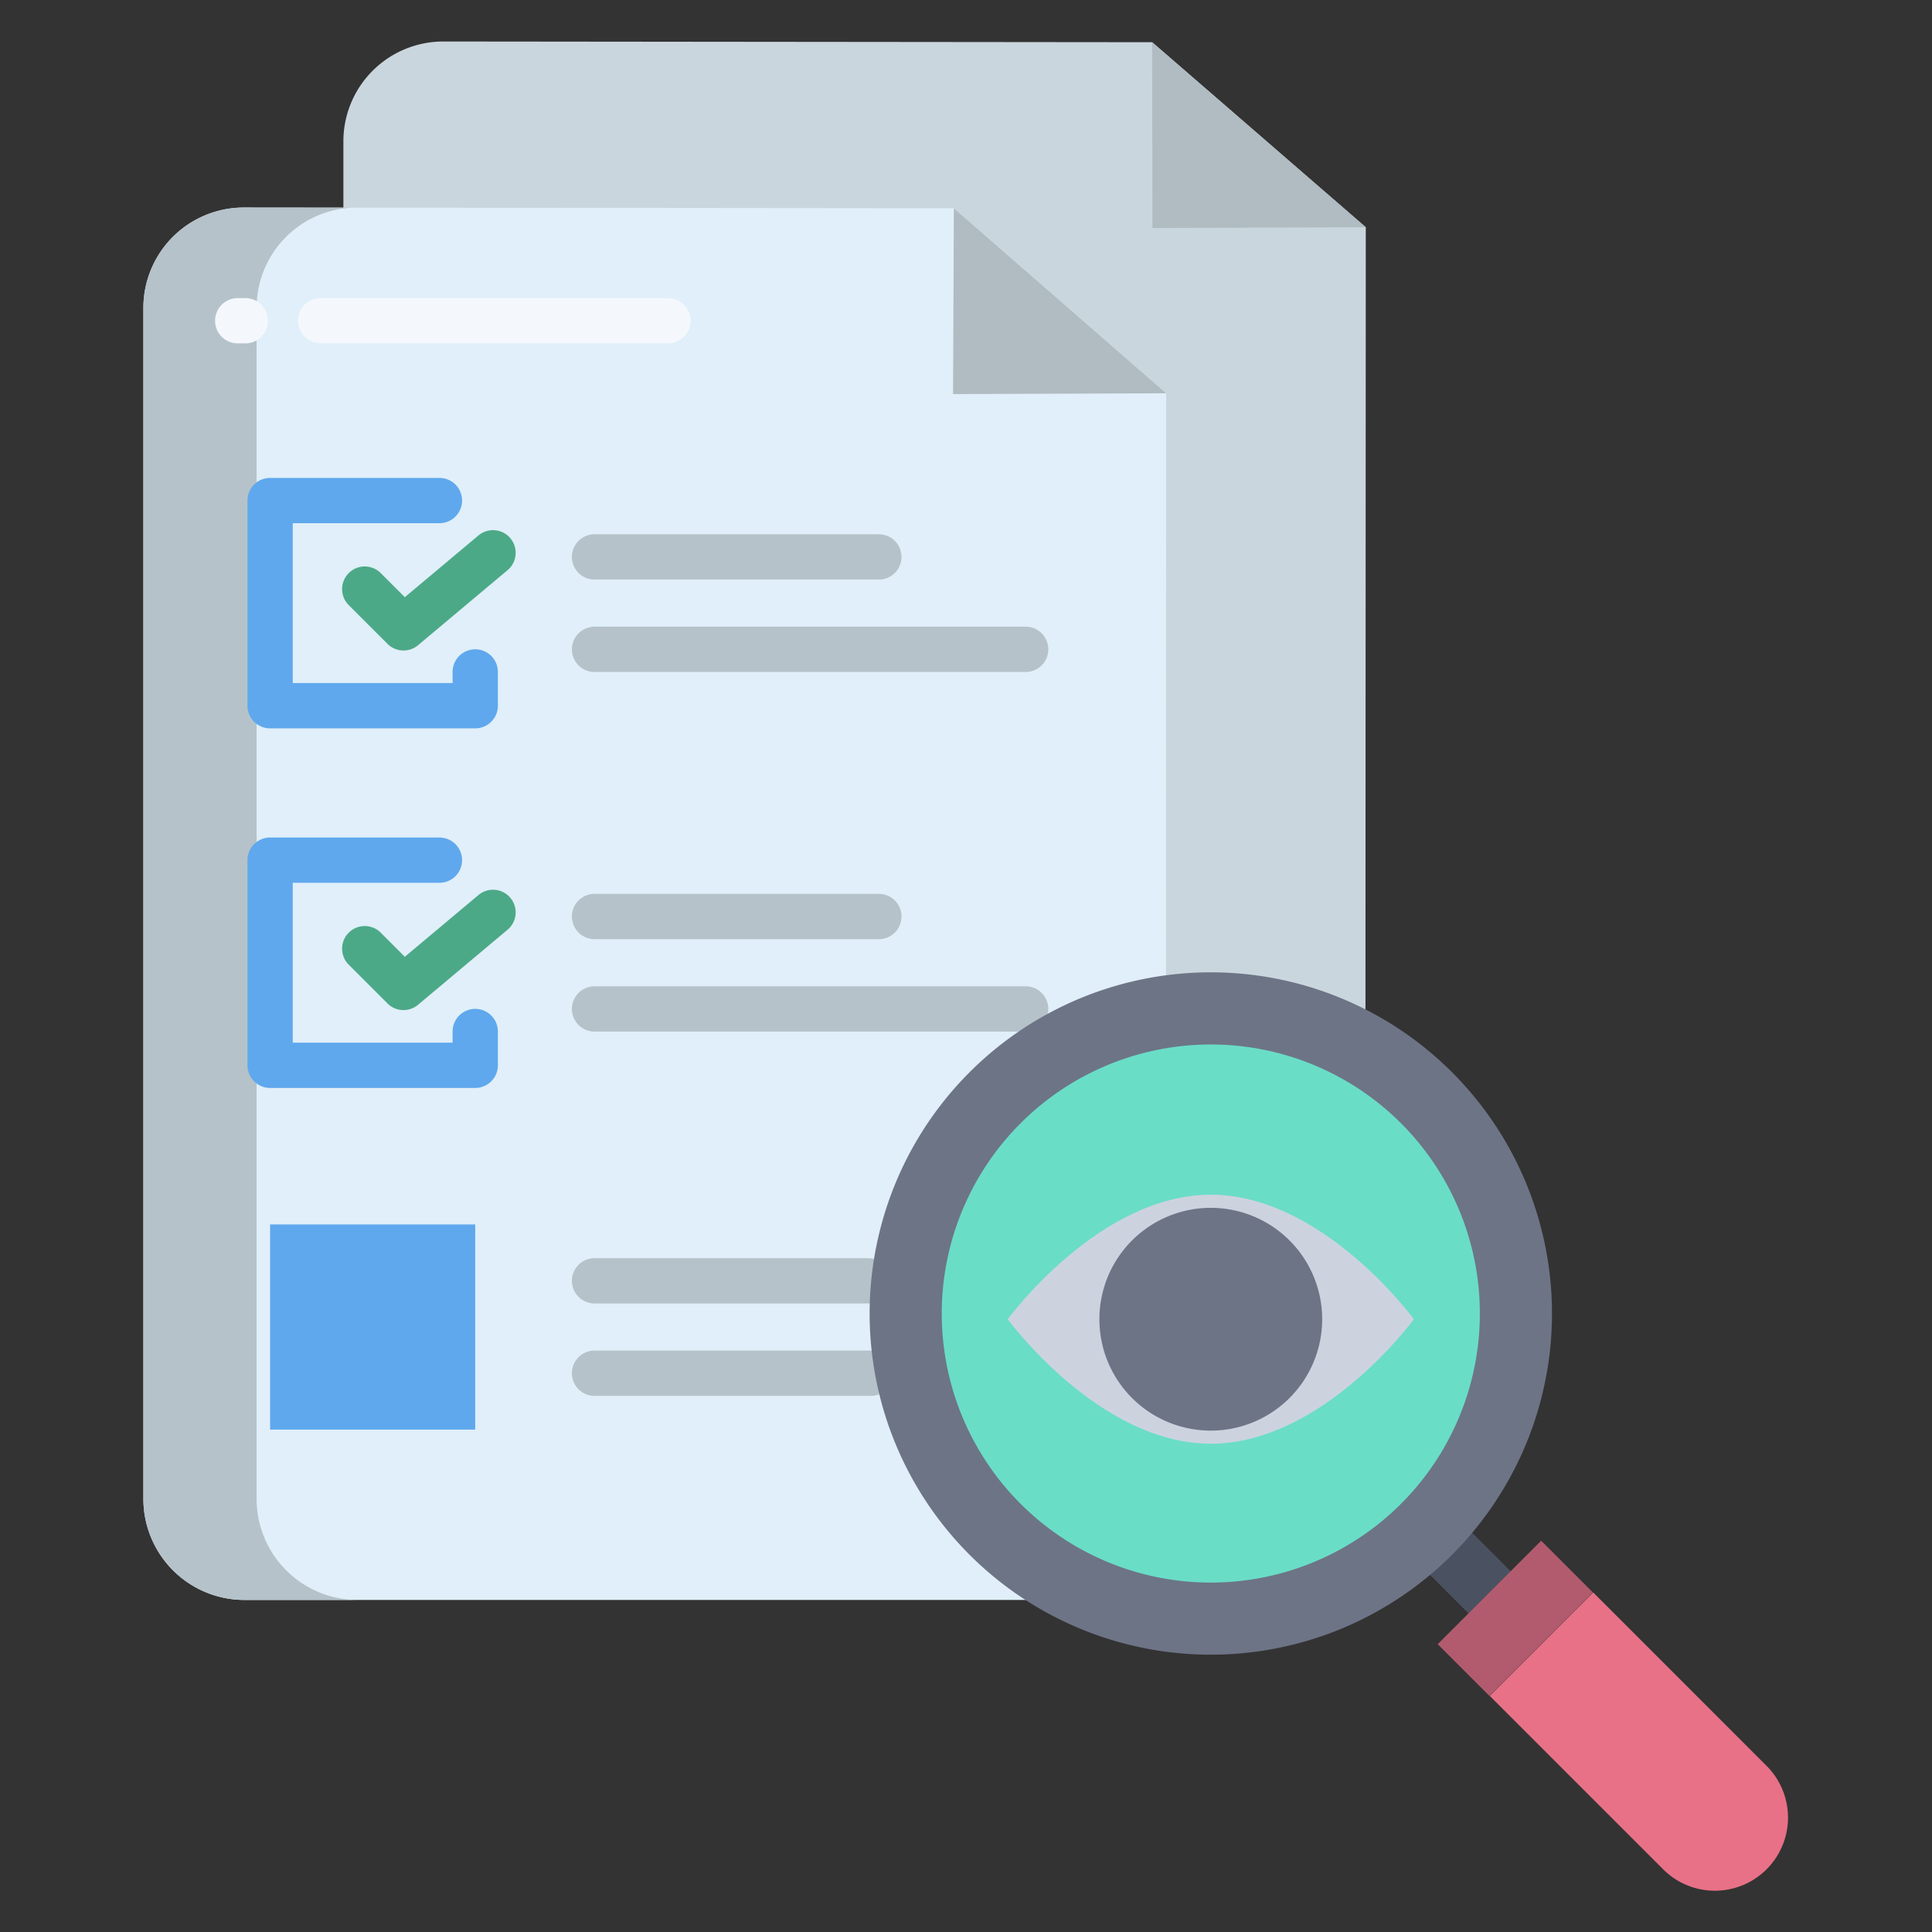
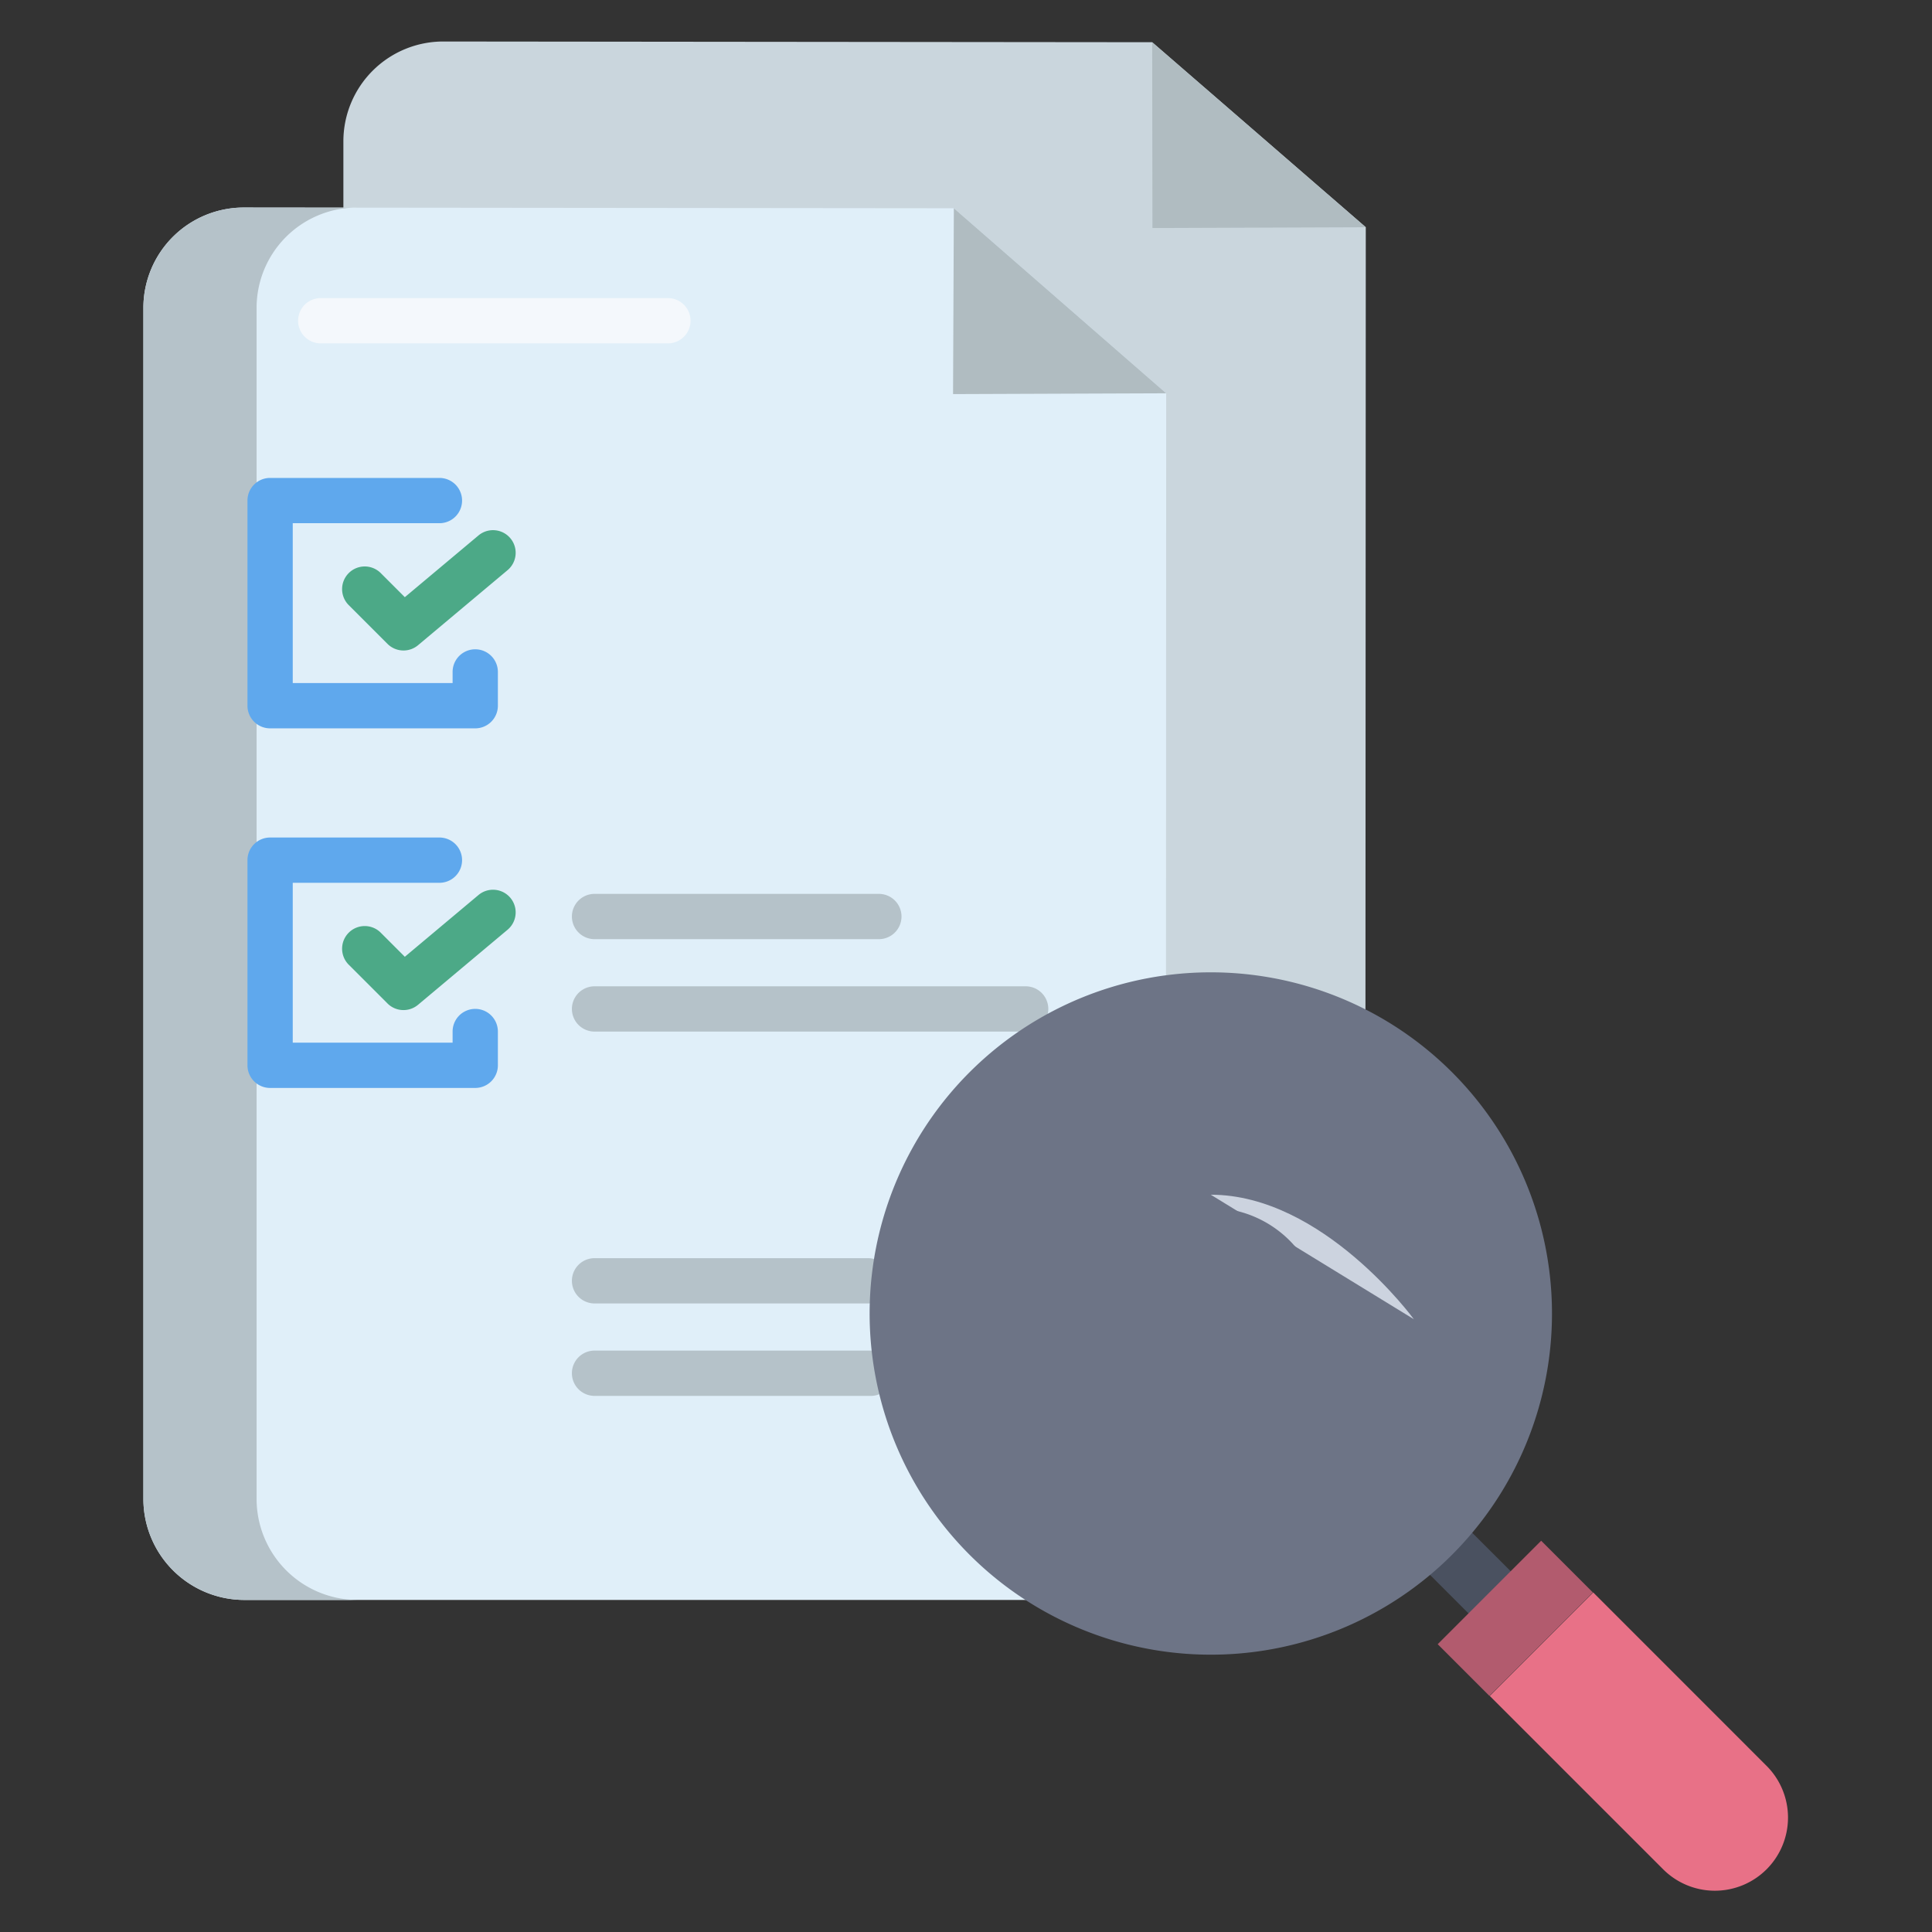
<svg xmlns="http://www.w3.org/2000/svg" id="Layer_1" height="512" viewBox="0 0 512 512" width="512" data-name="Layer 1">
  <rect x="0" y="0" width="512" height="512" fill="#333333" stroke="none" />
  <path d="m305.34 11.187-187.86-.187a26.462 26.462 0 0 0 -26.48 26.4v32.6l196.488 208.349 74.372-3.849.087-214.277z" fill="#cad6dd" />
  <path d="m361.947 60.223-56.537.207-.07-49.243z" fill="#b0bcc1" />
  <path d="m252.78 55.187-188.14-.187a26.6 26.6 0 0 0 -26.64 26.41v315.97a26.782 26.782 0 0 0 26.64 26.62h210.36l34-157 .053-162.773z" fill="#e0eff9" />
  <path d="m309.053 104.227-56.483.213.21-49.253z" fill="#b0bcc1" />
  <path d="m388.755 404.805-11.17 11.17 12.625 12.635 11.18-11.18z" fill="#4a5160" />
  <g id="_Path_" data-name=" Path ">
    <path d="m468.1 467.91a19.382 19.382 0 1 1 -27.41 27.41l-45.89-45.88 27.42-27.42z" fill="#e87187" />
    <path d="m382.266 419.181h38.778v19.389h-38.778z" fill="#b25b6e" transform="matrix(.707 -.707 .707 .707 -185.618 409.628)" />
  </g>
-   <path d="m71.58 324.49h54.36v54.37h-54.36z" fill="#5fa8ed" />
  <path d="m68 397.38v-315.97a26.592 26.592 0 0 1 25.507-26.381l-28.867-.029a26.6 26.6 0 0 0 -26.64 26.41v315.97a26.782 26.782 0 0 0 26.64 26.62h30a26.782 26.782 0 0 1 -26.64-26.62z" fill="#b5c2c9" />
  <path d="m125.944 288.316h-54.364a6 6 0 0 1 -6-6v-54.364a6 6 0 0 1 6-6h44.874a6 6 0 1 1 0 12h-38.874v42.364h42.364v-2.95a6 6 0 1 1 12 0v8.95a6 6 0 0 1 -6 6z" fill="#5fa8ed" />
  <path d="m106.932 267.682a5.989 5.989 0 0 1 -4.244-1.757l-10.169-10.169a6 6 0 1 1 8.481-8.485l6.284 6.283 19.516-16.363a6 6 0 0 1 7.709 9.2l-23.724 19.889a5.983 5.983 0 0 1 -3.853 1.402z" fill="#4ca987" />
  <g fill="#b5c2c9">
    <path d="m232.907 248.886h-75.345a6 6 0 0 1 0-12h75.345a6 6 0 0 1 0 12z" />
    <path d="m271.812 273.381h-114.25a6 6 0 0 1 0-12h114.25a6 6 0 0 1 0 12z" />
    <path d="m230.036 345.427h-72.474a6 6 0 0 1 0-12h72.474a6 6 0 0 1 0 12z" />
    <path d="m230.8 369.923h-73.24a6 6 0 0 1 0-12h73.24a6 6 0 1 1 0 12z" />
  </g>
  <path d="m125.944 193.02h-54.364a6 6 0 0 1 -6-6v-54.364a6 6 0 0 1 6-6h44.874a6 6 0 1 1 0 12h-38.874v42.364h42.364v-2.949a6 6 0 1 1 12 0v8.949a6 6 0 0 1 -6 6z" fill="#5fa8ed" />
  <path d="m106.932 172.387a5.985 5.985 0 0 1 -4.244-1.758l-10.169-10.169a6 6 0 1 1 8.481-8.485l6.284 6.283 19.516-16.358a6 6 0 0 1 7.709 9.2l-23.728 19.893a5.979 5.979 0 0 1 -3.849 1.394z" fill="#4ca987" />
-   <path d="m232.907 153.59h-75.345a6 6 0 0 1 0-12h75.345a6 6 0 0 1 0 12z" fill="#b5c2c9" />
-   <path d="m271.812 178.085h-114.25a6 6 0 0 1 0-12h114.25a6 6 0 0 1 0 12z" fill="#b5c2c9" />
-   <path d="m65 91h-2a6 6 0 0 1 0-12h2a6 6 0 0 1 0 12z" fill="#f4f8fc" />
  <path d="m177 91h-92a6 6 0 0 1 0-12h92a6 6 0 0 1 0 12z" fill="#f4f8fc" />
  <path d="m390.15 406.2q-2.52 3-5.35 5.84-2.82 2.82-5.82 5.33a90.417 90.417 0 1 1 -71.28-158.73c.46-.07.92-.13 1.38-.19a90.417 90.417 0 0 1 81.07 147.75z" fill="#6d7486" />
-   <path d="m371.3 297.69a71.3 71.3 0 1 1 -60.81-20.13 71.295 71.295 0 0 1 60.81 20.13z" fill="#6addc7" />
-   <path d="m320.87 316.61c29.73 0 53.82 33 53.82 33s-24.09 32.99-53.82 32.99-53.81-32.99-53.81-32.99 24.09-33 53.81-33z" fill="#ccd3df" />
+   <path d="m320.87 316.61c29.73 0 53.82 33 53.82 33z" fill="#ccd3df" />
  <path d="m320.87 320.09a29.52 29.52 0 1 1 -29.52 29.52 29.52 29.52 0 0 1 29.52-29.52z" fill="#6d7486" />
</svg>